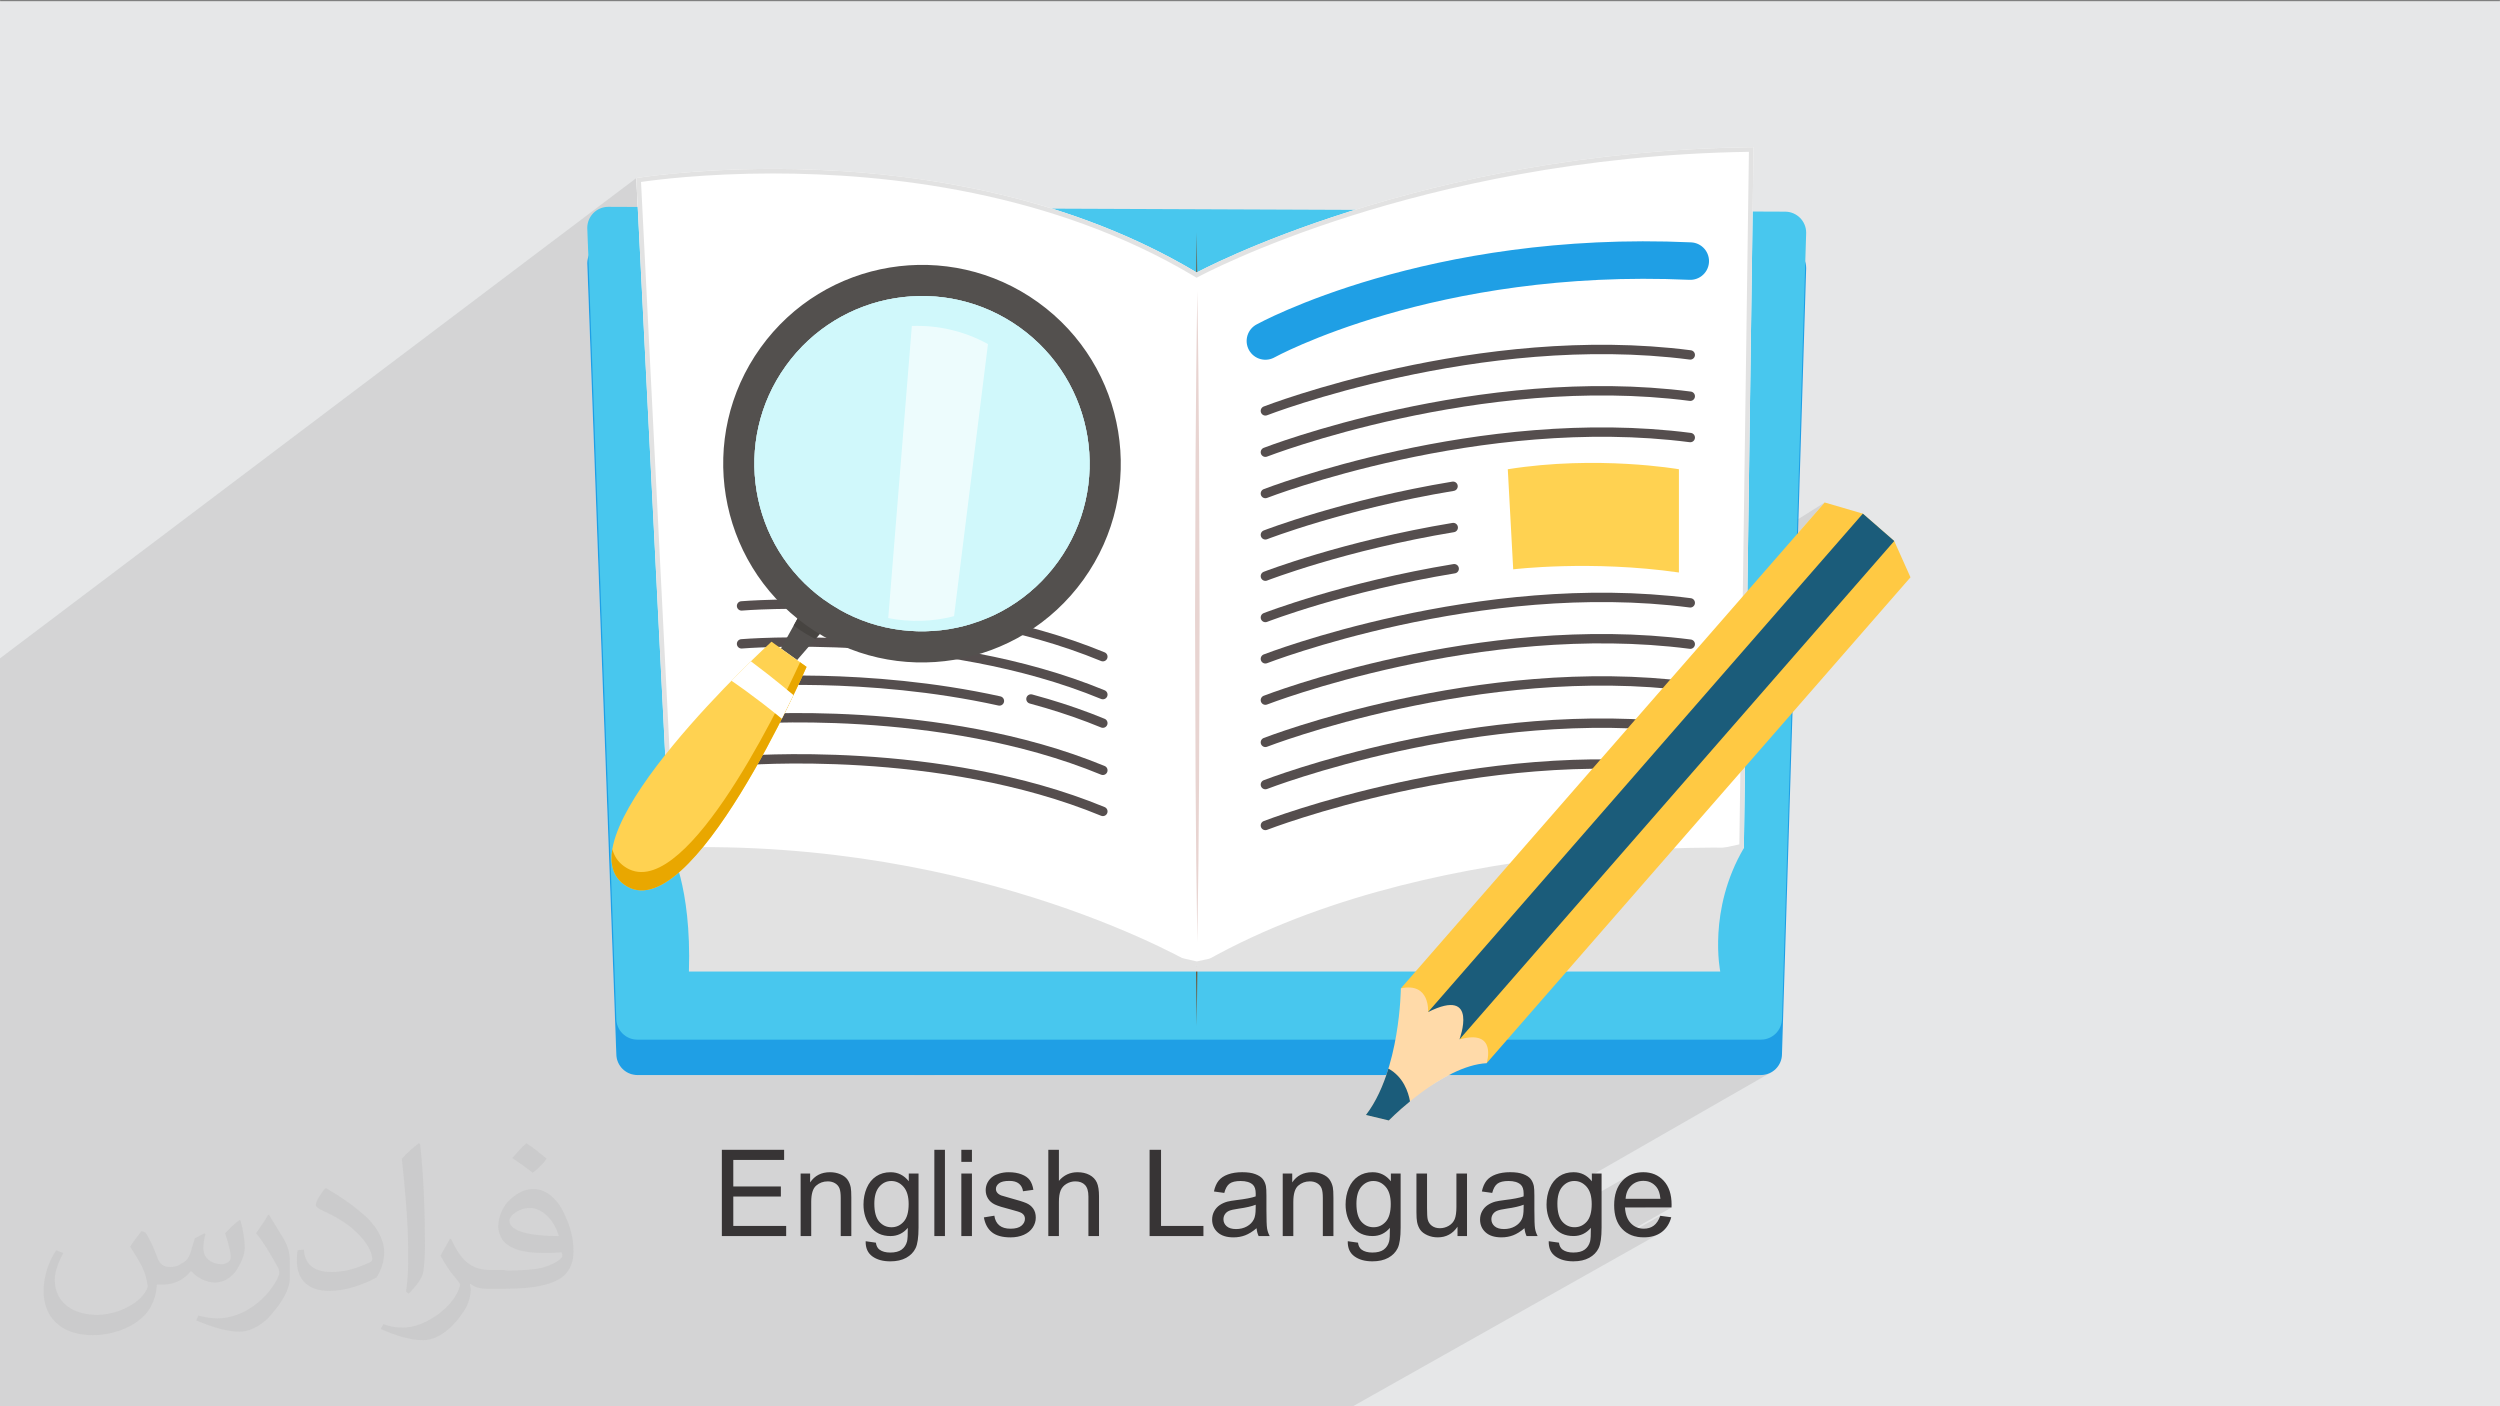
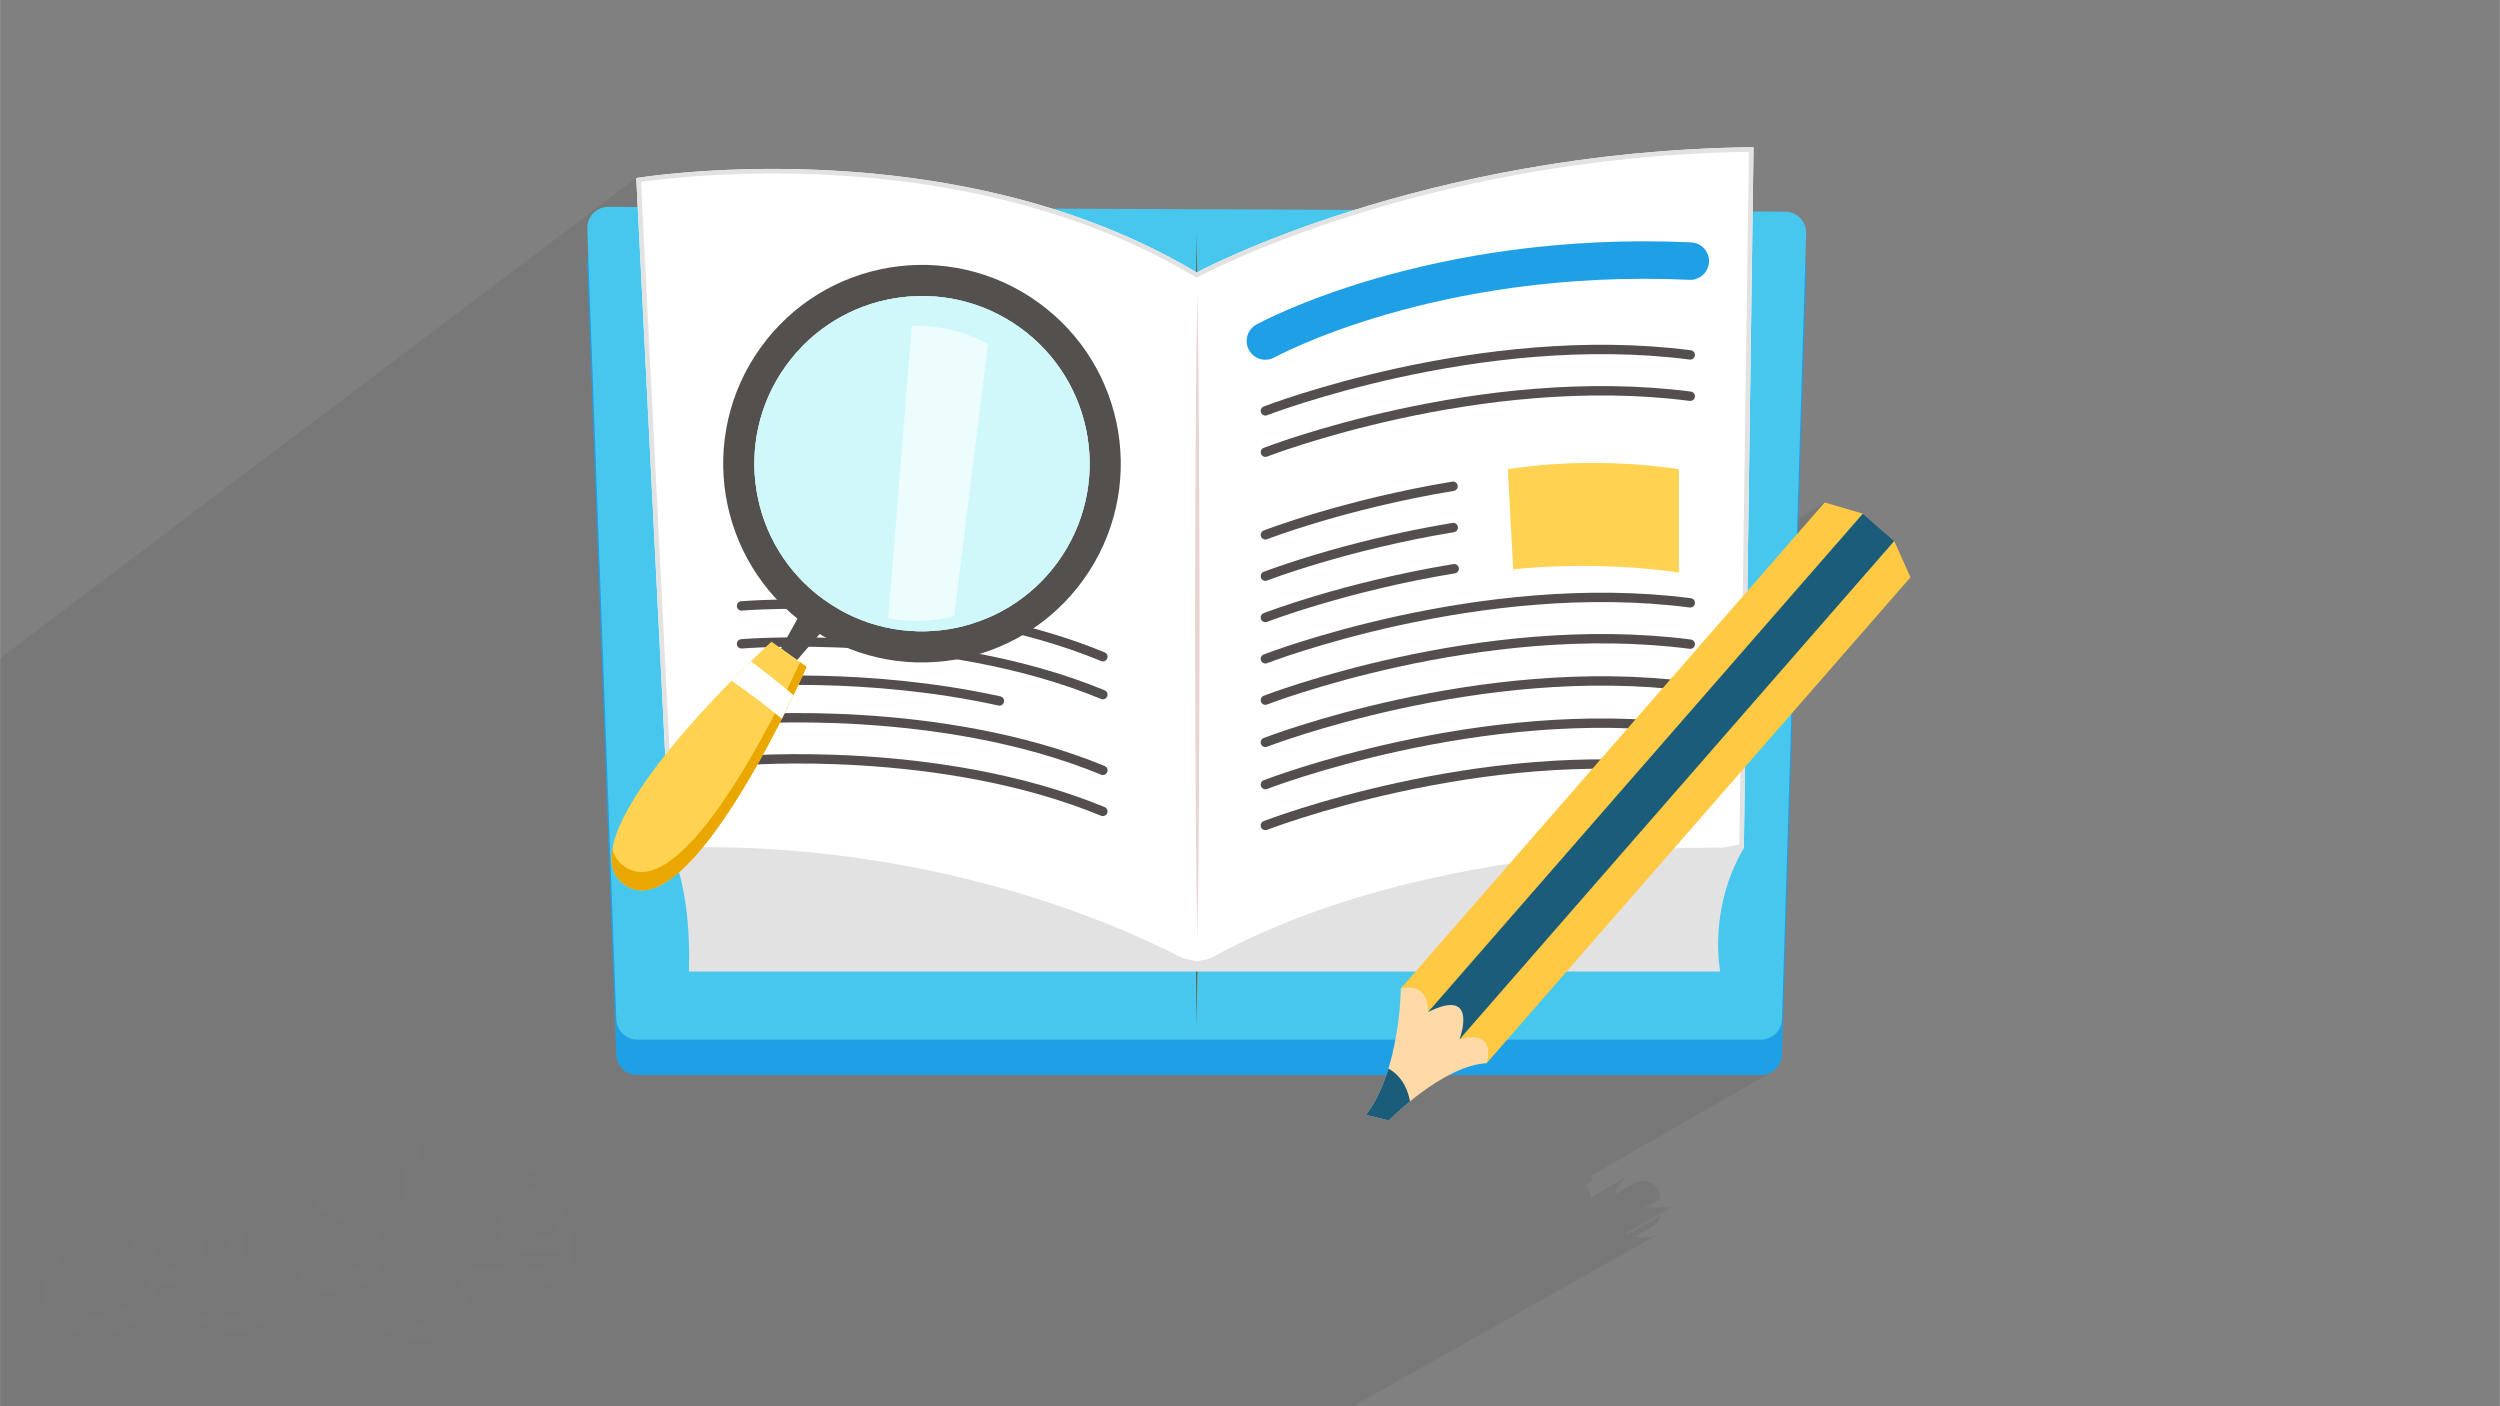
<svg xmlns="http://www.w3.org/2000/svg" xml:space="preserve" width="3.703in" height="2.083in" version="1.1" style="shape-rendering:geometricPrecision; text-rendering:geometricPrecision; image-rendering:optimizeQuality; fill-rule:evenodd; clip-rule:evenodd" viewBox="0 0 3703.33 2083.33">
  <rect x="0" y="0" width="3703.33" height="2083.33" fill="#808080" stroke="none" />
  <defs>
    <style type="text/css">
   
    .str1 {stroke:#1F9FE5;stroke-width:55.56;stroke-linecap:round;stroke-miterlimit:10}
    .str0 {stroke:#554E4E;stroke-width:13.89;stroke-linecap:round;stroke-miterlimit:10}
    .fil10 {fill:none;fill-rule:nonzero}
    .fil0 {fill:#E6E7E8}
    .fil19 {fill:#1B5C7A;fill-rule:nonzero}
    .fil4 {fill:#1F9FE5;fill-rule:nonzero}
    .fil3 {fill:#373435;fill-rule:nonzero}
    .fil13 {fill:#474441;fill-rule:nonzero}
    .fil5 {fill:#48C7EE;fill-rule:nonzero}
    .fil12 {fill:#53504E;fill-rule:nonzero}
    .fil6 {fill:#724C26;fill-rule:nonzero}
    .fil14 {fill:#D0F8FB;fill-rule:nonzero}
    .fil8 {fill:#E2E2E2;fill-rule:nonzero}
    .fil9 {fill:#E8D4D1;fill-rule:nonzero}
    .fil15 {fill:#E9A700;fill-rule:nonzero}
    .fil18 {fill:#FFC943;fill-rule:nonzero}
    .fil11 {fill:#FFD251;fill-rule:nonzero}
    .fil20 {fill:#FFDAA9;fill-rule:nonzero}
    .fil7 {fill:white;fill-rule:nonzero}
    .fil1 {fill:#373435;fill-opacity:0.102}
    .fil2 {fill:#878787;fill-opacity:0.102}
    .fil17 {fill:white;fill-rule:nonzero;fill-opacity:0.62}
    .fil16 {fill:white;fill-rule:nonzero}
   
  </style>
  </defs>
  <g id="Layer_x0020_1">
-     <path class="fil0" d="M-4.17 1.77l3708.33 0 0 2083.13 -3708.33 0 0 -2083.13zm0 0z" />
    <polygon class="fil1" points="599.95,2084.9 589.11,2084.9 578.55,2084.9 572.14,2084.9 506.67,2084.9 467.94,2084.9 186.18,2084.9 111.91,2084.9 -4.17,2084.9 -4.17,1044.83 -4.17,1036.82 -4.17,1019.37 -4.17,996.03 -4.17,981.6 -4.17,978.31 942.45,263.81 944.6,306.59 870.77,362.05 871.44,380.31 871.08,381.47 870.77,382.65 870.5,383.85 870.28,385.07 870.1,386.3 869.98,387.55 869.9,388.81 869.87,390.09 912.87,1561.39 913.5,1567.68 915.32,1573.54 918.2,1578.85 922.01,1583.47 926.63,1587.28 931.94,1590.16 937.8,1591.98 944.09,1592.61 1354.68,1592.61 2703.03,744.38 2663.52,789.67 1384.27,1592.61 2053.62,1592.61 2052.26,1596.49 2050.85,1600.35 2049.39,1604.19 2047.86,1607.99 2046.28,1611.77 2044.64,1615.52 2042.93,1619.22 2041.17,1622.89 2040.7,1623.82 2039.38,1626.42 2039.28,1626.62 2038.79,1627.54 2037.85,1629.31 2037.81,1629.38 2037.31,1630.3 2036.81,1631.2 2036.81,1631.22 2036,1632.65 2035.28,1633.91 2034.77,1634.81 2034.74,1634.85 2034.23,1635.72 2032.67,1638.31 2032.19,1639.09 2030.45,1641.82 2030.25,1642.14 2030.09,1642.38 2029.85,1642.74 2029.62,1643.09 2029.38,1643.45 2029.14,1643.81 2028.91,1644.16 2028.67,1644.51 2028.43,1644.87 2028.19,1645.22 2028.04,1645.43 2027.9,1645.62 2027.65,1645.99 2027.39,1646.35 2027.13,1646.72 2026.88,1647.09 2026.62,1647.45 2026.36,1647.81 2026.1,1648.17 2025.84,1648.54 2025.77,1648.64 2025.75,1648.66 2025.46,1649.06 2025.17,1649.45 2024.89,1649.84 2024.59,1650.23 2024.3,1650.61 2024.01,1651 2023.72,1651.39 2023.42,1651.77 2039.41,1655.59 2134.33,1599.29 2138.29,1597 2142.29,1594.77 2146.33,1592.61 2608.55,1592.61 2614.84,1591.98 2620.7,1590.16 2626.01,1587.28 2358.04,1740.99 2358.04,1749.94 2347.91,1755.75 2348.39,1756.16 2350.32,1758.18 2352.09,1760.46 2353.62,1763.01 2354.92,1765.81 2355.98,1768.88 2356.81,1772.21 2357.04,1773.63 2413.1,1741.6 2409.54,1743.81 2406.21,1746.43 2403.1,1749.45 2400.29,1752.83 2397.85,1756.53 2395.8,1760.56 2394.11,1764.92 2393,1768.87 2422.18,1752.23 2424.39,1751.21 2426.72,1750.42 2429.15,1749.86 2431.68,1749.52 2434.33,1749.41 2437.24,1749.55 2440.01,1749.98 2442.64,1750.69 2445.14,1751.68 2447.49,1752.96 2449.7,1754.52 2451.78,1756.35 2453.71,1758.48 2454.87,1760.03 2455.91,1761.76 2456.83,1763.68 2457.63,1765.78 2458.31,1768.06 2458.87,1770.52 2459.31,1773.16 2459.63,1775.99 2436.95,1788.85 2476.13,1788.85 2409.86,1826.33 2412.33,1827.79 2459.45,1801.15 2459.45,1801.17 2458.52,1803.58 2457.52,1805.82 2456.43,1807.89 2455.26,1809.8 2454.01,1811.53 2452.69,1813.09 2451.28,1814.48 2449.79,1815.7 2448.23,1816.77 2446.59,1817.7 2422.05,1831.56 2425.5,1832.31 2430.16,1832.9 2435.09,1833.09 2439.03,1832.97 2442.78,1832.61 2446.36,1832 2449.75,1831.14 2452.96,1830.04 2456,1828.7 2458.85,1827.11 2001.31,2084.9 1988.59,2084.9 1973.32,2084.9 1973,2084.9 1962.09,2084.9 1957.48,2084.9 1957.46,2084.9 1952.57,2084.9 1948.28,2084.9 1936.14,2084.9 1934.98,2084.9 1934.74,2084.9 1921.71,2084.9 1914.83,2084.9 1909.56,2084.9 1893.01,2084.9 1888.57,2084.9 1886.16,2084.9 1884.44,2084.9 1879.51,2084.9 1869.88,2084.9 1867.09,2084.9 1865.21,2084.9 1861.82,2084.9 1845.65,2084.9 1838.76,2084.9 1832.91,2084.9 1832.46,2084.9 1830.07,2084.9 1817.01,2084.9 1815.8,2084.9 1812.21,2084.9 1796.92,2084.9 1795.89,2084.9 1794.43,2084.9 1794.43,2084.9 1784.3,2084.9 1779.81,2084.9 1776.11,2084.9 1773.44,2084.9 1767.99,2084.9 1766.72,2084.9 1758.47,2084.9 1754.37,2084.9 1750.8,2084.9 1749.04,2084.9 1748.03,2084.9 1744.19,2084.9 1742.18,2084.9 1734.71,2084.9 1734.69,2084.9 1731.66,2084.9 1730.41,2084.9 1719.82,2084.9 1718.02,2084.9 1718,2084.9 1714.92,2084.9 1714.76,2084.9 1714.02,2084.9 1711.81,2084.9 1711.61,2084.9 1709.22,2084.9 1707.3,2084.9 1702.37,2084.9 1694.87,2084.9 1692.93,2084.9 1691.44,2084.9 1684.26,2084.9 1684.1,2084.9 1680.59,2084.9 1680,2084.9 1672.93,2084.9 1672.72,2084.9 1671.97,2084.9 1660.74,2084.9 1658.71,2084.9 1654.65,2084.9 1649.54,2084.9 1646,2084.9 1645.81,2084.9 1645.25,2084.9 1644.34,2084.9 1642.46,2084.9 1633.22,2084.9 1625.46,2084.9 1622.67,2084.9 1620.27,2084.9 1619.33,2084.9 1604.97,2084.9 1600.81,2084.9 1600.21,2084.9 1596.23,2084.9 1582.24,2084.9 1579.64,2084.9 1573.33,2084.9 1562.44,2084.9 1544.75,2084.9 1543.54,2084.9 1540.01,2084.9 1524.8,2084.9 1505.73,2084.9 1494.21,2084.9 1488.15,2084.9 1482.48,2084.9 1480.21,2084.9 1469.48,2084.9 1467.3,2084.9 1467.28,2084.9 1462.73,2084.9 1456.78,2084.9 1448.6,2084.9 1444.76,2084.9 1432.72,2084.9 1432.15,2084.9 1429.88,2084.9 1429.78,2084.9 1412.83,2084.9 1411.67,2084.9 1410.69,2084.9 1407.02,2084.9 1399.92,2084.9 1392.52,2084.9 1388.45,2084.9 1384.91,2084.9 1373.4,2084.9 1366.32,2084.9 1365.02,2084.9 1361.86,2084.9 1353.58,2084.9 1352.64,2084.9 1352.63,2084.9 1350.89,2084.9 1344.45,2084.9 1339.39,2084.9 1337.48,2084.9 1332.54,2084.9 1329.32,2084.9 1329.08,2084.9 1326.11,2084.9 1326.02,2084.9 1316.3,2084.9 1316.14,2084.9 1315.61,2084.9 1308.93,2084.9 1302.17,2084.9 1302.07,2084.9 1299.95,2084.9 1294.37,2084.9 1291.62,2084.9 1291.6,2084.9 1291.51,2084.9 1288.82,2084.9 1288.64,2084.9 1288.44,2084.9 1285.73,2084.9 1285.49,2084.9 1285.18,2084.9 1282.48,2084.9 1281.69,2084.9 1279.51,2084.9 1279.06,2084.9 1278.16,2084.9 1278.11,2084.9 1277.18,2084.9 1276.38,2084.9 1276.37,2084.9 1275.85,2084.9 1274.35,2084.9 1274.33,2084.9 1274.26,2084.9 1273.35,2084.9 1272.37,2084.9 1272.29,2084.9 1270.39,2084.9 1269.37,2084.9 1269.15,2084.9 1266.29,2084.9 1265.24,2084.9 1264.71,2084.9 1261.32,2084.9 1242.29,2084.9 1239.25,2084.9 1229.16,2084.9 1203.8,2084.9 1188.59,2084.9 1146.27,2084.9 1131.1,2084.9 1131.07,2084.9 1094.65,2084.9 1093.58,2084.9 1093.01,2084.9 1080.16,2084.9 1071.77,2084.9 1068.35,2084.9 1068.05,2084.9 1062.61,2084.9 1056.62,2084.9 1041.59,2084.9 1040.4,2084.9 1038.8,2084.9 1033.6,2084.9 1021.56,2084.9 1015.9,2084.9 1014.87,2084.9 1012.22,2084.9 1006.36,2084.9 1000.57,2084.9 994.67,2084.9 994.65,2084.9 989.21,2084.9 982.84,2084.9 980,2084.9 978.51,2084.9 978.46,2084.9 967.63,2084.9 965.63,2084.9 963.99,2084.9 956.41,2084.9 952.7,2084.9 952.6,2084.9 945.73,2084.9 941.07,2084.9 936.48,2084.9 933.63,2084.9 928.79,2084.9 926.19,2084.9 918.38,2084.9 913.93,2084.9 912.07,2084.9 911.95,2084.9 910.4,2084.9 904.78,2084.9 892.2,2084.9 890.04,2084.9 881.21,2084.9 860.49,2084.9 856.18,2084.9 854.48,2084.9 848.61,2084.9 848.54,2084.9 833.61,2084.9 833.34,2084.9 809.02,2084.9 806.02,2084.9 803.66,2084.9 792.78,2084.9 791.02,2084.9 785.96,2084.9 778.28,2084.9 775.84,2084.9 775.82,2084.9 772.04,2084.9 767.9,2084.9 759.42,2084.9 755.12,2084.9 746.02,2084.9 745.54,2084.9 721.62,2084.9 703.71,2084.9 688.9,2084.9 681.52,2084.9 666.27,2084.9 662.88,2084.9 662.87,2084.9 660.67,2084.9 656.84,2084.9 632.63,2084.9 " />
    <path class="fil2" d="M215.52 1825.94c7.29,11.46 11.35,20.83 15.63,32.29 3.02,7.29 5.21,18.75 20.83,18.75 5.31,0 11.46,-1.04 16.67,-5.21 7.29,-3.13 11.46,-9.37 13.54,-16.67l6.35 -20.83 14.48 -7.29 1.25 1.04c-2.29,8.33 -3.13,15.63 -3.13,20.83 0,17.71 15.52,23.96 26.98,23.96 7.4,0 13.54,-4.17 13.54,-10.42 0,-8.33 -4.17,-22.92 -8.33,-35.42 7.29,-7.19 13.54,-14.58 21.87,-19.69l1.04 0.94c4.17,14.69 6.25,30.31 6.25,39.69 0,10.31 -4.17,19.69 -8.33,27.08 -7.29,14.58 -19.79,25 -36.46,25 -11.35,0 -25.1,-6.25 -34.37,-16.67l-0.94 0c-9.48,11.46 -22.08,19.79 -42.81,19.79l-7.29 0c-1.04,14.58 -4.17,23.96 -9.37,33.33 -13.54,25 -50.1,41.56 -85.52,41.56 -49.06,0 -73.02,-28.13 -73.02,-65.52 0,-22.92 8.33,-44.79 18.75,-60.42l10.42 4.17c-7.29,14.58 -12.5,27.08 -12.5,39.58 0,35.42 29.27,52.08 62.6,52.08 31.35,0 67.81,-18.75 75.1,-41.67 -3.13,-25 -11.46,-35.42 -26.04,-59.37 4.17,-7.29 10.42,-14.58 16.67,-22.92l1.04 0 5.21 2.08 0 0 0 0 0 0 -0.1 -0.1 -0.02 0 0.02 0.04zm564.06 -132.29c10.42,6.25 20,14.69 30.31,22.92 -6.25,8.33 -12.6,14.58 -20.94,20.83 -10.42,-8.33 -19.79,-14.58 -30.21,-21.87 7.29,-8.33 13.54,-15.63 20.83,-21.87l0 0 0 0 0 0 0 0 0.01 -0.01zm5.21 95.94c-16.56,0 -30.21,11.46 -30.21,18.65 0,16.67 33.44,22.92 73.02,22.92 -5.21,-19.79 -21.87,-41.56 -42.81,-41.56l0 0 0 0 0 0 0 -0.01zm-37.4 92.71c21.77,0 40.52,-1.04 55.1,-4.17 15.73,-4.17 30.31,-12.5 30.31,-17.71 0,-2.08 0,-3.13 -1.04,-5.21 -9.37,0.94 -18.75,0.94 -29.27,0.94 -29.17,0 -52.08,-7.19 -60.31,-22.81 -2.19,-5.31 -4.27,-10.42 -4.27,-15.63 0,-15.63 7.29,-32.29 18.75,-41.67 10.42,-9.37 20.94,-14.58 33.44,-14.58 19.79,0 37.5,15.63 47.92,41.67 6.25,13.44 11.46,30.21 11.46,50.94 0,14.58 -4.17,25 -12.5,34.37 -15.63,14.58 -44.9,20.83 -89.58,20.83l-25.1 0c-11.46,0 -18.85,-2.08 -25,-7.19l-1.15 0c0,3.13 1.15,5.21 1.15,7.19 0,10.42 -3.23,22.92 -10.42,33.44 -19.9,30.21 -41.77,42.71 -60.63,42.71 -18.75,0 -41.56,-7.29 -62.5,-16.67l4.17 -7.29c7.29,3.13 15.52,5.21 29.27,5.21 34.27,0 78.13,-33.33 84.37,-63.54 -1.04,-3.13 -4.17,-6.25 -7.19,-10.42 -10.42,-11.46 -15.73,-21.87 -21.98,-32.29 5.21,-10.42 10.31,-17.71 13.65,-25l1.98 0c13.65,29.17 28.13,45.83 57.29,45.83l26.15 0 -4.17 1.04 0.1 0 0 0 0 0 0 0 0.01 0 -0.01 0.01zm-146.04 31.25c2.08,-14.58 3.13,-29.17 3.13,-42.71l0 -20.94c0,-38.44 -5.21,-95.73 -9.37,-133.23 7.29,-8.44 16.67,-16.67 25,-22.92l2.19 1.04c5.21,46.87 7.19,100.94 7.19,150.94 0,13.54 -0.94,26.04 -2.08,35.42 -1.04,11.46 -8.33,20.83 -21.87,35.42l-4.17 -3.13 0 0 0 0 0 0 0 0.1 -0.01 0 -0.01 0.01zm-151.25 -62.5c1.04,17.71 10.42,33.33 40.73,33.33 19.79,0 36.46,-5.21 55.21,-13.54 3.13,-1.04 5.31,-3.13 5.31,-5.21 0,-11.46 -9.37,-27.08 -24.06,-40.63 -13.54,-13.54 -34.48,-25 -51.15,-32.29 -6.25,-3.13 -8.33,-5.21 -8.33,-8.33 0,-5.21 7.29,-15.63 13.54,-23.96l2.08 0c19.9,11.46 42.81,27.08 60.52,43.75 15.73,15.63 25.1,33.33 25.1,51.04 0,13.44 -4.17,25.94 -11.46,37.5 -21.98,11.46 -45.94,19.69 -70,19.69 -29.17,0 -47.92,-14.58 -47.92,-44.69 0,-3.13 0,-9.37 1.04,-15.63l9.37 -1.04 0 0 0 0 0 0 0 0 0 0 0.03 0.01zm-52.08 -52.08l17.71 29.06c7.29,11.46 13.54,21.87 13.54,40.63l0 23.96c0,18.75 -12.5,38.54 -32.4,60.42 -14.48,13.54 -29.17,19.79 -41.67,19.79 -18.85,0 -39.69,-6.25 -64.69,-16.67l3.23 -7.29c8.23,2.08 16.67,4.17 28.13,4.17 36.46,0 71.98,-26.04 88.65,-58.33 2.08,-4.17 3.13,-7.29 3.13,-9.37 0,-4.17 -2.08,-8.33 -4.17,-11.46 -9.37,-16.67 -18.85,-33.33 -30.31,-46.87 6.25,-9.37 12.6,-17.71 17.81,-27.08l1.04 0 0 -1.04 0 0 0 0 0 0 0 0.1 0 0 0 -0.02zm0 0z" />
-     <path class="fil3" d="M1069.25 1831.13l0 -127.74 92.25 0 0 14.98 -75.3 0 0 39.26 70.48 0 0 14.99 -70.48 0 0 43.54 78.33 0 0 14.98 -95.28 0 0 -0zm116.69 0l0 -92.6 14.09 0 0 13.15c6.78,-10.08 16.59,-15.11 29.41,-15.11 5.59,0 10.7,1.02 15.37,3 4.67,1.99 8.18,4.63 10.5,7.88 2.32,3.24 3.95,7.11 4.88,11.57 0.56,2.91 0.86,8 0.86,15.25l0 56.86 -15.7 0 0 -56.26c0,-6.39 -0.59,-11.18 -1.81,-14.33 -1.22,-3.15 -3.39,-5.68 -6.49,-7.59 -3.09,-1.87 -6.75,-2.82 -10.91,-2.82 -6.66,0 -12.4,2.11 -17.24,6.37 -4.85,4.22 -7.26,12.28 -7.26,24.11l0 50.52 -15.7 0 0.01 0zm96.34 7.67l15.17 2.15c0.62,4.7 2.41,8.11 5.32,10.29 3.9,2.88 9.22,4.34 15.97,4.34 7.26,0 12.88,-1.45 16.83,-4.34 3.96,-2.88 6.63,-6.96 8.03,-12.16 0.8,-3.19 1.19,-9.87 1.14,-20.07 -6.87,8.09 -15.41,12.13 -25.63,12.13 -12.73,0 -22.6,-4.58 -29.56,-13.76 -6.99,-9.16 -10.47,-20.16 -10.47,-32.98 0,-8.83 1.61,-16.98 4.79,-24.44 3.19,-7.46 7.82,-13.2 13.89,-17.28 6.07,-4.07 13.2,-6.1 21.41,-6.1 10.91,0 19.92,4.46 27,13.38l0 -11.42 14.45 0 0 79.96c0,14.43 -1.45,24.62 -4.4,30.63 -2.91,6.01 -7.58,10.76 -13.92,14.24 -6.36,3.48 -14.18,5.23 -23.46,5.23 -11.03,0 -19.92,-2.47 -26.7,-7.43 -6.8,-4.94 -10.08,-12.4 -9.85,-22.37l0 0zm12.85 -55.55c0,12.1 2.41,20.94 7.22,26.5 4.85,5.56 10.89,8.35 18.15,8.35 7.22,0 13.26,-2.76 18.17,-8.3 4.88,-5.52 7.31,-14.21 7.31,-26.05 0,-11.3 -2.53,-19.83 -7.56,-25.57 -5.03,-5.74 -11.09,-8.59 -18.17,-8.59 -6.99,0 -12.9,2.83 -17.81,8.47 -4.87,5.65 -7.31,14.04 -7.31,25.19l-0.01 0zm88.91 47.88l0 -127.74 15.7 0 0 127.74 -15.7 0zm39.99 -109.9l0 -17.84 15.7 0 0 17.84 -15.7 0zm0 109.9l0 -92.6 15.7 0 0 92.6 -15.7 0zm33.39 -27.65l15.52 -2.5c0.87,6.22 3.3,10.97 7.29,14.31 3.98,3.29 9.57,4.96 16.71,4.96 7.22,0 12.58,-1.46 16.09,-4.4 3.48,-2.91 5.23,-6.36 5.23,-10.32 0,-3.54 -1.57,-6.34 -4.69,-8.35 -2.21,-1.4 -7.56,-3.15 -16.06,-5.32 -11.48,-2.88 -19.42,-5.38 -23.88,-7.5 -4.43,-2.15 -7.79,-5.06 -10.08,-8.81 -2.29,-3.72 -3.44,-7.85 -3.44,-12.37 0,-4.13 0.95,-7.94 2.82,-11.45 1.91,-3.51 4.46,-6.43 7.7,-8.74 2.44,-1.78 5.77,-3.3 9.96,-4.55 4.22,-1.25 8.71,-1.87 13.53,-1.87 7.26,0 13.62,1.04 19.09,3.15 5.5,2.09 9.54,4.94 12.16,8.5 2.59,3.61 4.4,8.39 5.38,14.4l-15.35 2.14c-0.68,-4.82 -2.71,-8.6 -6.04,-11.3 -3.33,-2.71 -8.03,-4.04 -14.13,-4.04 -7.17,0 -12.31,1.19 -15.37,3.56 -3.06,2.38 -4.61,5.18 -4.61,8.35 0,2.02 0.63,3.87 1.91,5.5 1.28,1.66 3.27,3.06 6.01,4.16 1.57,0.59 6.15,1.93 13.82,4.02 11.06,2.94 18.79,5.39 23.19,7.26 4.4,1.87 7.85,4.65 10.35,8.21 2.53,3.6 3.78,8.06 3.78,13.41 0,5.21 -1.52,10.12 -4.58,14.72 -3.06,4.61 -7.46,8.18 -13.2,10.7 -5.77,2.52 -12.28,3.78 -19.54,3.78 -12.01,0 -21.2,-2.5 -27.5,-7.46 -6.31,-5 -10.32,-12.37 -12.07,-22.15l-0.02 0zm95.46 27.65l0 -127.74 15.7 0 0 45.97c7.28,-8.53 16.46,-12.79 27.59,-12.79 6.81,0 12.73,1.34 17.79,4.04 5.03,2.7 8.62,6.42 10.79,11.18 2.18,4.76 3.24,11.69 3.24,20.72l0 58.61 -15.7 0 0 -58.55c0,-7.82 -1.69,-13.53 -5.06,-17.1 -3.39,-3.56 -8.15,-5.35 -14.33,-5.35 -4.61,0 -8.95,1.19 -13.03,3.6 -4.07,2.41 -6.96,5.68 -8.71,9.81 -1.72,4.11 -2.59,9.78 -2.59,17.04l0 50.56 -15.7 0 0.02 0.01zm150.05 0l0 -127.74 16.95 0 0 112.76 62.8 0 0 14.98 -79.75 0 -0 0zm158.46 -11.6c-5.83,4.96 -11.45,8.44 -16.83,10.5 -5.38,2.06 -11.15,3.06 -17.33,3.06 -10.17,0 -17.99,-2.47 -23.46,-7.43 -5.47,-4.94 -8.21,-11.28 -8.21,-18.97 0,-4.52 1.04,-8.66 3.1,-12.4 2.08,-3.75 4.79,-6.72 8.11,-8.98 3.36,-2.26 7.11,-3.99 11.3,-5.15 3.1,-0.8 7.76,-1.57 13.97,-2.35 12.67,-1.48 22.04,-3.3 28.01,-5.38 0.06,-2.15 0.09,-3.51 0.09,-4.07 0,-6.36 -1.48,-10.85 -4.46,-13.47 -4.02,-3.54 -9.99,-5.3 -17.89,-5.3 -7.41,0 -12.88,1.31 -16.39,3.9 -3.54,2.59 -6.12,7.17 -7.82,13.76l-15.35 -2.14c1.4,-6.57 3.69,-11.9 6.9,-15.94 3.21,-4.04 7.85,-7.14 13.92,-9.34 6.03,-2.17 13.08,-3.27 21.06,-3.27 7.91,0 14.36,0.92 19.32,2.8 4.94,1.87 8.59,4.19 10.91,7.01 2.32,2.83 3.96,6.4 4.91,10.7 0.5,2.68 0.77,7.5 0.77,14.43l0 20.82c0,14.54 0.33,23.73 0.98,27.63 0.63,3.9 1.93,7.61 3.84,11.18l-16.41 0c-1.57,-3.3 -2.59,-7.17 -3.03,-11.6l0.01 0zm-1.24 -34.8c-5.71,2.32 -14.28,4.28 -25.69,5.89 -6.49,0.92 -11.06,1.96 -13.74,3.12 -2.68,1.16 -4.73,2.85 -6.19,5.06 -1.46,2.23 -2.2,4.7 -2.2,7.44 0,4.13 1.57,7.61 4.75,10.38 3.19,2.76 7.82,4.16 13.92,4.16 6.03,0 11.42,-1.31 16.14,-3.96 4.7,-2.62 8.18,-6.22 10.38,-10.76 1.69,-3.53 2.53,-8.74 2.53,-15.61l0.09 -5.71 0.01 -0.01zm39.99 46.39l0 -92.6 14.09 0 0 13.15c6.78,-10.08 16.6,-15.11 29.41,-15.11 5.59,0 10.7,1.02 15.37,3 4.67,1.99 8.18,4.63 10.5,7.88 2.32,3.24 3.96,7.11 4.88,11.57 0.56,2.91 0.87,8 0.87,15.25l0 56.86 -15.7 0 0 -56.26c0,-6.39 -0.59,-11.18 -1.81,-14.33 -1.22,-3.15 -3.39,-5.68 -6.48,-7.59 -3.09,-1.87 -6.75,-2.82 -10.91,-2.82 -6.66,0 -12.4,2.11 -17.25,6.37 -4.85,4.22 -7.26,12.28 -7.26,24.11l0 50.52 -15.7 0 0.01 0zm96.34 7.67l15.17 2.15c0.62,4.7 2.41,8.11 5.32,10.29 3.89,2.88 9.22,4.34 15.97,4.34 7.26,0 12.88,-1.45 16.83,-4.34 3.95,-2.88 6.63,-6.96 8.03,-12.16 0.8,-3.19 1.19,-9.87 1.13,-20.07 -6.87,8.09 -15.41,12.13 -25.63,12.13 -12.73,0 -22.6,-4.58 -29.56,-13.76 -6.98,-9.16 -10.46,-20.16 -10.46,-32.98 0,-8.83 1.6,-16.98 4.79,-24.44 3.19,-7.46 7.82,-13.2 13.89,-17.28 6.07,-4.07 13.2,-6.1 21.41,-6.1 10.91,0 19.92,4.46 27.01,13.38l0 -11.42 14.45 0 0 79.96c0,14.43 -1.45,24.62 -4.4,30.63 -2.91,6.01 -7.58,10.76 -13.92,14.24 -6.37,3.48 -14.18,5.23 -23.46,5.23 -11.04,0 -19.92,-2.47 -26.7,-7.43 -6.81,-4.94 -10.09,-12.4 -9.85,-22.37l0 0zm12.85 -55.55c0,12.1 2.41,20.94 7.22,26.5 4.85,5.56 10.89,8.35 18.14,8.35 7.22,0 13.26,-2.76 18.17,-8.3 4.87,-5.52 7.31,-14.21 7.31,-26.05 0,-11.3 -2.53,-19.83 -7.55,-25.57 -5.03,-5.74 -11.09,-8.59 -18.17,-8.59 -6.99,0 -12.9,2.83 -17.81,8.47 -4.88,5.65 -7.31,14.04 -7.31,25.19l-0.01 0zm149.76 47.88l0 -13.77c-7.19,10.5 -16.95,15.73 -29.29,15.73 -5.44,0 -10.53,-1.04 -15.25,-3.12 -4.73,-2.11 -8.23,-4.73 -10.53,-7.88 -2.29,-3.19 -3.9,-7.04 -4.82,-11.63 -0.62,-3.1 -0.96,-7.97 -0.96,-14.63l0 -57.3 15.7 0 0 51.24c0,8.18 0.33,13.71 0.95,16.54 0.98,4.13 3.06,7.34 6.27,9.69 3.19,2.35 7.11,3.54 11.81,3.54 4.7,0 9.1,-1.19 13.2,-3.6 4.11,-2.41 7.01,-5.71 8.74,-9.85 1.69,-4.13 2.56,-10.17 2.56,-18.05l0 -49.51 15.7 0 0 92.6 -14.09 0 -0 -0.01zm99.23 -11.6c-5.83,4.96 -11.45,8.44 -16.83,10.5 -5.38,2.06 -11.15,3.06 -17.33,3.06 -10.17,0 -17.99,-2.47 -23.46,-7.43 -5.47,-4.94 -8.21,-11.28 -8.21,-18.97 0,-4.52 1.04,-8.66 3.1,-12.4 2.08,-3.75 4.79,-6.72 8.11,-8.98 3.36,-2.26 7.1,-3.99 11.3,-5.15 3.1,-0.8 7.77,-1.57 13.97,-2.35 12.67,-1.48 22.03,-3.3 28.01,-5.38 0.06,-2.15 0.09,-3.51 0.09,-4.07 0,-6.36 -1.49,-10.85 -4.46,-13.47 -4.02,-3.54 -10,-5.3 -17.91,-5.3 -7.41,0 -12.88,1.31 -16.38,3.9 -3.54,2.59 -6.13,7.17 -7.82,13.76l-15.34 -2.14c1.4,-6.57 3.69,-11.9 6.9,-15.94 3.22,-4.04 7.85,-7.14 13.92,-9.34 6.03,-2.17 13.09,-3.27 21.06,-3.27 7.91,0 14.37,0.92 19.33,2.8 4.93,1.87 8.59,4.19 10.91,7.01 2.32,2.83 3.95,6.4 4.91,10.7 0.51,2.68 0.78,7.5 0.78,14.43l0 20.82c0,14.54 0.33,23.73 0.98,27.63 0.63,3.9 1.94,7.61 3.83,11.18l-16.42 0c-1.57,-3.3 -2.59,-7.17 -3.03,-11.6l-0 0zm-1.24 -34.8c-5.71,2.32 -14.27,4.28 -25.69,5.89 -6.48,0.92 -11.06,1.96 -13.74,3.12 -2.68,1.16 -4.73,2.85 -6.19,5.06 -1.45,2.23 -2.2,4.7 -2.2,7.44 0,4.13 1.58,7.61 4.76,10.38 3.19,2.76 7.82,4.16 13.92,4.16 6.04,0 11.42,-1.31 16.14,-3.96 4.69,-2.62 8.18,-6.22 10.38,-10.76 1.69,-3.53 2.53,-8.74 2.53,-15.61l0.09 -5.71 0.01 -0.01zm37.11 54.06l15.17 2.15c0.63,4.7 2.41,8.11 5.32,10.29 3.9,2.88 9.22,4.34 15.97,4.34 7.26,0 12.88,-1.45 16.82,-4.34 3.95,-2.88 6.63,-6.96 8.03,-12.16 0.8,-3.19 1.19,-9.87 1.13,-20.07 -6.87,8.09 -15.41,12.13 -25.63,12.13 -12.73,0 -22.59,-4.58 -29.56,-13.76 -6.98,-9.16 -10.47,-20.16 -10.47,-32.98 0,-8.83 1.6,-16.98 4.79,-24.44 3.19,-7.46 7.82,-13.2 13.89,-17.28 6.07,-4.07 13.2,-6.1 21.41,-6.1 10.92,0 19.92,4.46 27,13.38l0 -11.42 14.45 0 0 79.96c0,14.43 -1.45,24.62 -4.4,30.63 -2.91,6.01 -7.58,10.76 -13.92,14.24 -6.37,3.48 -14.19,5.23 -23.46,5.23 -11.03,0 -19.92,-2.47 -26.7,-7.43 -6.8,-4.94 -10.08,-12.4 -9.83,-22.37l0 0zm12.85 -55.55c0,12.1 2.41,20.94 7.22,26.5 4.84,5.56 10.89,8.35 18.15,8.35 7.22,0 13.26,-2.76 18.17,-8.3 4.88,-5.52 7.31,-14.21 7.31,-26.05 0,-11.3 -2.52,-19.83 -7.55,-25.57 -5.03,-5.74 -11.09,-8.59 -18.17,-8.59 -6.99,0 -12.9,2.83 -17.81,8.47 -4.89,5.65 -7.32,14.04 -7.32,25.19l0.01 0zm152.43 17.91l16.24 2.15c-2.53,9.43 -7.26,16.77 -14.16,21.98 -6.9,5.21 -15.7,7.82 -26.44,7.82 -13.5,0 -24.2,-4.16 -32.11,-12.49 -7.91,-8.3 -11.86,-19.98 -11.86,-35 0,-15.52 3.98,-27.6 11.98,-36.16 8,-8.6 18.38,-12.88 31.13,-12.88 12.34,0 22.42,4.19 30.24,12.61 7.82,8.42 11.75,20.25 11.75,35.51 0,0.92 -0.03,2.32 -0.09,4.16l-68.96 0c0.59,10.14 3.45,17.93 8.62,23.31 5.15,5.38 11.6,8.09 19.3,8.09 5.74,0 10.65,-1.52 14.69,-4.55 4.07,-3.03 7.29,-7.88 9.66,-14.54l0 -0.01zm-51.39 -25.16l51.56 0c-0.68,-7.79 -2.67,-13.62 -5.91,-17.52 -4.97,-6.03 -11.45,-9.07 -19.39,-9.07 -7.19,0 -13.24,2.41 -18.14,7.22 -4.88,4.82 -7.59,11.26 -8.12,19.36z" />
    <path class="fil4" d="M2608.55 1592.61l-1664.45 0c-17.24,0 -31.23,-13.98 -31.23,-31.23l-42.99 -1171.3c0,-17.25 13.98,-31.23 31.23,-31.23l1743.26 7.17c17.25,0 31.23,13.98 31.23,31.23l-35.83 1164.13c0,17.25 -13.98,31.23 -31.23,31.23z" />
    <path class="fil5" d="M2608.55 1540.16l-1664.45 0c-17.24,0 -31.23,-13.98 -31.23,-31.23l-42.99 -1171.3c0,-17.25 13.98,-31.23 31.23,-31.23l1743.26 7.16c17.25,0 31.23,13.98 31.23,31.23l-35.83 1164.13c0,17.25 -13.98,31.23 -31.23,31.23z" />
    <polygon class="fil6" points="1772.74,1519.99 1771.09,1373.06 1770.15,1226.12 1769.36,932.25 1770.14,638.38 1771.09,491.44 1772.74,344.51 1774.39,491.44 1775.34,638.38 1776.12,932.25 1775.33,1226.12 1774.38,1373.06 " />
    <path class="fil7" d="M992.22 1255.69l-49.76 -991.87c0,0 466.26,-78.01 830.28,139.87 0,0 332.63,-180.22 824.88,-185.6l-14.33 1038.3 -810.55 174.84 -780.52 -175.54z" />
    <path class="fil8" d="M2590.76 224.93l-14.16 1025.97 -803.83 173.39 -774.06 -174.08 -49.2 -980.64c20.81,-3.03 94.51,-12.58 195.21,-12.58 168.68,0 413.96,26.46 624.54,152.5l3.31 1.98 3.39 -1.83c0.83,-0.45 84.52,-45.39 227.06,-90.4 130.3,-41.15 337.59,-90.7 587.74,-94.3zm6.86 -6.85l0 0c-492.25,5.38 -824.88,185.6 -824.88,185.6 -212.15,-126.98 -458.98,-153.46 -628.05,-153.46 -121.04,0 -202.24,13.58 -202.24,13.58l49.76 991.87 780.52 175.54 810.55 -174.84 14.33 -1038.3z" />
    <path class="fil8" d="M1020.46 1439.29l1527.85 0c0,0 -18.83,-91.46 34.97,-182.91 0,0 -476.55,-21.52 -810.55,174.84 0,0 -315.17,-189.68 -780.52,-175.54 0,0 32.28,55.84 28.25,183.61z" />
    <path class="fil9" d="M1773.63 430.58c1.39,80.47 2.05,160.94 2.59,241.42l0.79 241.42 -0.78 241.42 -0.94 120.7 -1.66 120.71 -1.66 -120.71 -0.94 -120.7 -0.78 -241.42 0.79 -241.42c0.54,-80.47 1.19,-160.94 2.59,-241.42z" />
    <path class="fil10 str0" d="M1098.43 897.62c0,0 292.93,-24.69 535.25,75.21" />
    <path class="fil10 str0" d="M1098.43 953.81c0,0 292.93,-24.69 535.25,75.21" />
    <path class="fil10 str0" d="M1098.43 1126.85c0,0 292.93,-24.69 535.25,75.21" />
-     <path class="fil10 str0" d="M1527.16 1035.5c7.83,2.11 15.65,4.31 23.46,6.63 28,8.29 55.84,17.93 83.05,29.15" />
    <path class="fil10 str0" d="M1098.43 1010.4c0,0 184.65,-15.56 382.01,28.02" />
    <path class="fil10 str1" d="M1874.46 505.15c0,0 245.45,-135.81 629.43,-118.36" />
    <path class="fil10 str0" d="M1874.46 608.71c0,0 317.41,-123.27 629.43,-82.92" />
    <path class="fil10 str0" d="M1874.46 669.93c0,0 317.41,-123.27 629.43,-82.93" />
-     <path class="fil10 str0" d="M1874.46 731.14c0,0 317.41,-123.27 629.43,-82.93" />
    <path class="fil10 str0" d="M1874.46 792.35c0,0 116.64,-45.3 278.01,-71.99" />
    <path class="fil10 str0" d="M1874.46 853.57c0,0 116.77,-45.35 278.29,-72.04" />
    <path class="fil10 str0" d="M1874.46 914.78c0,0 117.46,-45.62 279.71,-72.27" />
    <path class="fil10 str0" d="M1874.46 976c0,0 317.41,-123.27 629.43,-82.92" />
    <path class="fil10 str0" d="M1874.46 1037.21c0,0 317.41,-123.27 629.43,-82.92" />
    <path class="fil10 str0" d="M1874.46 1099.77c0,0 317.41,-123.27 629.43,-82.92" />
    <path class="fil10 str0" d="M1874.46 1162.33c0,0 317.41,-123.27 629.43,-82.93" />
    <path class="fil10 str0" d="M1874.46 1222.87c0,0 317.41,-123.27 629.43,-82.93" />
    <path class="fil11" d="M2233.56 695.15l8.02 148.28c0,0 115.18,-14.02 245.5,4.68l0 -152.96c0,0 -120.83,-21.16 -253.52,0z" />
    <path class="fil10 str0" d="M1098.43 1065.98c0,0 292.93,-24.68 535.25,75.21" />
    <polygon class="fil12" points="1224.47,927.29 1180.7,977.86 1156.81,960.71 1189.33,902.07 " />
-     <path class="fil13" d="M1224.47 927.29l-16.8 19.41c-10.06,-5.19 -19.86,-11.15 -29.33,-17.94 -0.91,-0.66 -1.78,-1.36 -2.68,-2.03l13.68 -24.66 35.13 25.22z" />
    <path class="fil12" d="M1126.54 515.16c-94.85,132.11 -64.65,316.11 67.46,410.96 132.11,94.85 316.11,64.65 410.96,-67.46 94.85,-132.11 64.65,-316.11 -67.46,-410.96 -132.11,-94.85 -316.11,-64.65 -410.96,67.46zm37.5 26.92l0 0c79.98,-111.41 235.14,-136.88 346.54,-56.89 111.41,79.98 136.88,235.14 56.89,346.54 -79.98,111.41 -235.14,136.87 -346.54,56.89 -111.41,-79.98 -136.88,-235.13 -56.89,-346.54z" />
    <path class="fil12" d="M1164.04 542.08c79.98,-111.41 235.14,-136.88 346.54,-56.89 111.41,79.98 136.88,235.14 56.89,346.54 -79.98,111.41 -235.14,136.87 -346.54,56.89 -111.41,-79.98 -136.88,-235.13 -56.89,-346.54z" />
    <path class="fil14" d="M1164.04 542.08c79.98,-111.41 235.14,-136.88 346.54,-56.89 111.41,79.98 136.88,235.14 56.89,346.54 -79.98,111.41 -235.14,136.87 -346.54,56.89 -111.41,-79.98 -136.88,-235.13 -56.89,-346.54z" />
    <path class="fil14" d="M1164.04 542.08c79.98,-111.41 235.14,-136.88 346.54,-56.89 111.41,79.98 136.88,235.14 56.89,346.54 -79.98,111.41 -235.14,136.87 -346.54,56.89 -111.41,-79.98 -136.88,-235.13 -56.89,-346.54z" />
    <path class="fil11" d="M1194.76 987.95l-52 -37.33c0,0 -316.35,289.33 -217.98,359.96 98.37,70.63 269.97,-322.63 269.97,-322.63z" />
    <path class="fil15" d="M924.45 1283.36c84.76,60.85 223.86,-222.62 260.74,-302.27l9.56 6.87c0,0 -171.6,393.25 -269.97,322.63 -16.8,-12.06 -21.49,-30.51 -17.74,-52.79 2.49,10.2 8.07,18.87 17.41,25.57z" />
    <path class="fil16" d="M1175.41 1029.78c0,0 -29.14,-24.81 -63.13,-50.1l-28.83 28.81c0,0 32.84,21.89 74.7,56.34l17.25 -35.06z" />
    <path class="fil17" d="M1413.22 912.81c-31.65,8.2 -65,9.26 -97.46,2.84l34.97 -432.75c38.39,-1.36 77.37,7.36 112.74,26.84l-50.25 403.07z" />
    <polygon class="fil18" points="2703.02,744.38 2759.55,760.93 2806.05,801.48 2830.12,855.24 2202.24,1575.05 2075.14,1464.19 " />
    <polygon class="fil19" points="2759.55,760.93 2806.05,801.48 2161.94,1539.9 2115.44,1499.34 " />
    <path class="fil20" d="M2202.24 1575.05c0,0 16.7,-51.35 -40.3,-35.15 0,0 29.85,-78.8 -46.5,-40.56 0,0 3.57,-44.53 -40.3,-35.15 0,0 -0.87,121.54 -51.72,187.57l33.87 8.1c0,0 79.05,-81.15 144.95,-84.82z" />
    <path class="fil19" d="M2056.71 1583.04c-7.57,24.71 -18.22,49.16 -33.29,68.73l33.87 8.1c0,0 12.39,-12.7 31.41,-28.27 -2.41,-13.67 -9.75,-36.24 -31.98,-48.56z" />
  </g>
</svg>